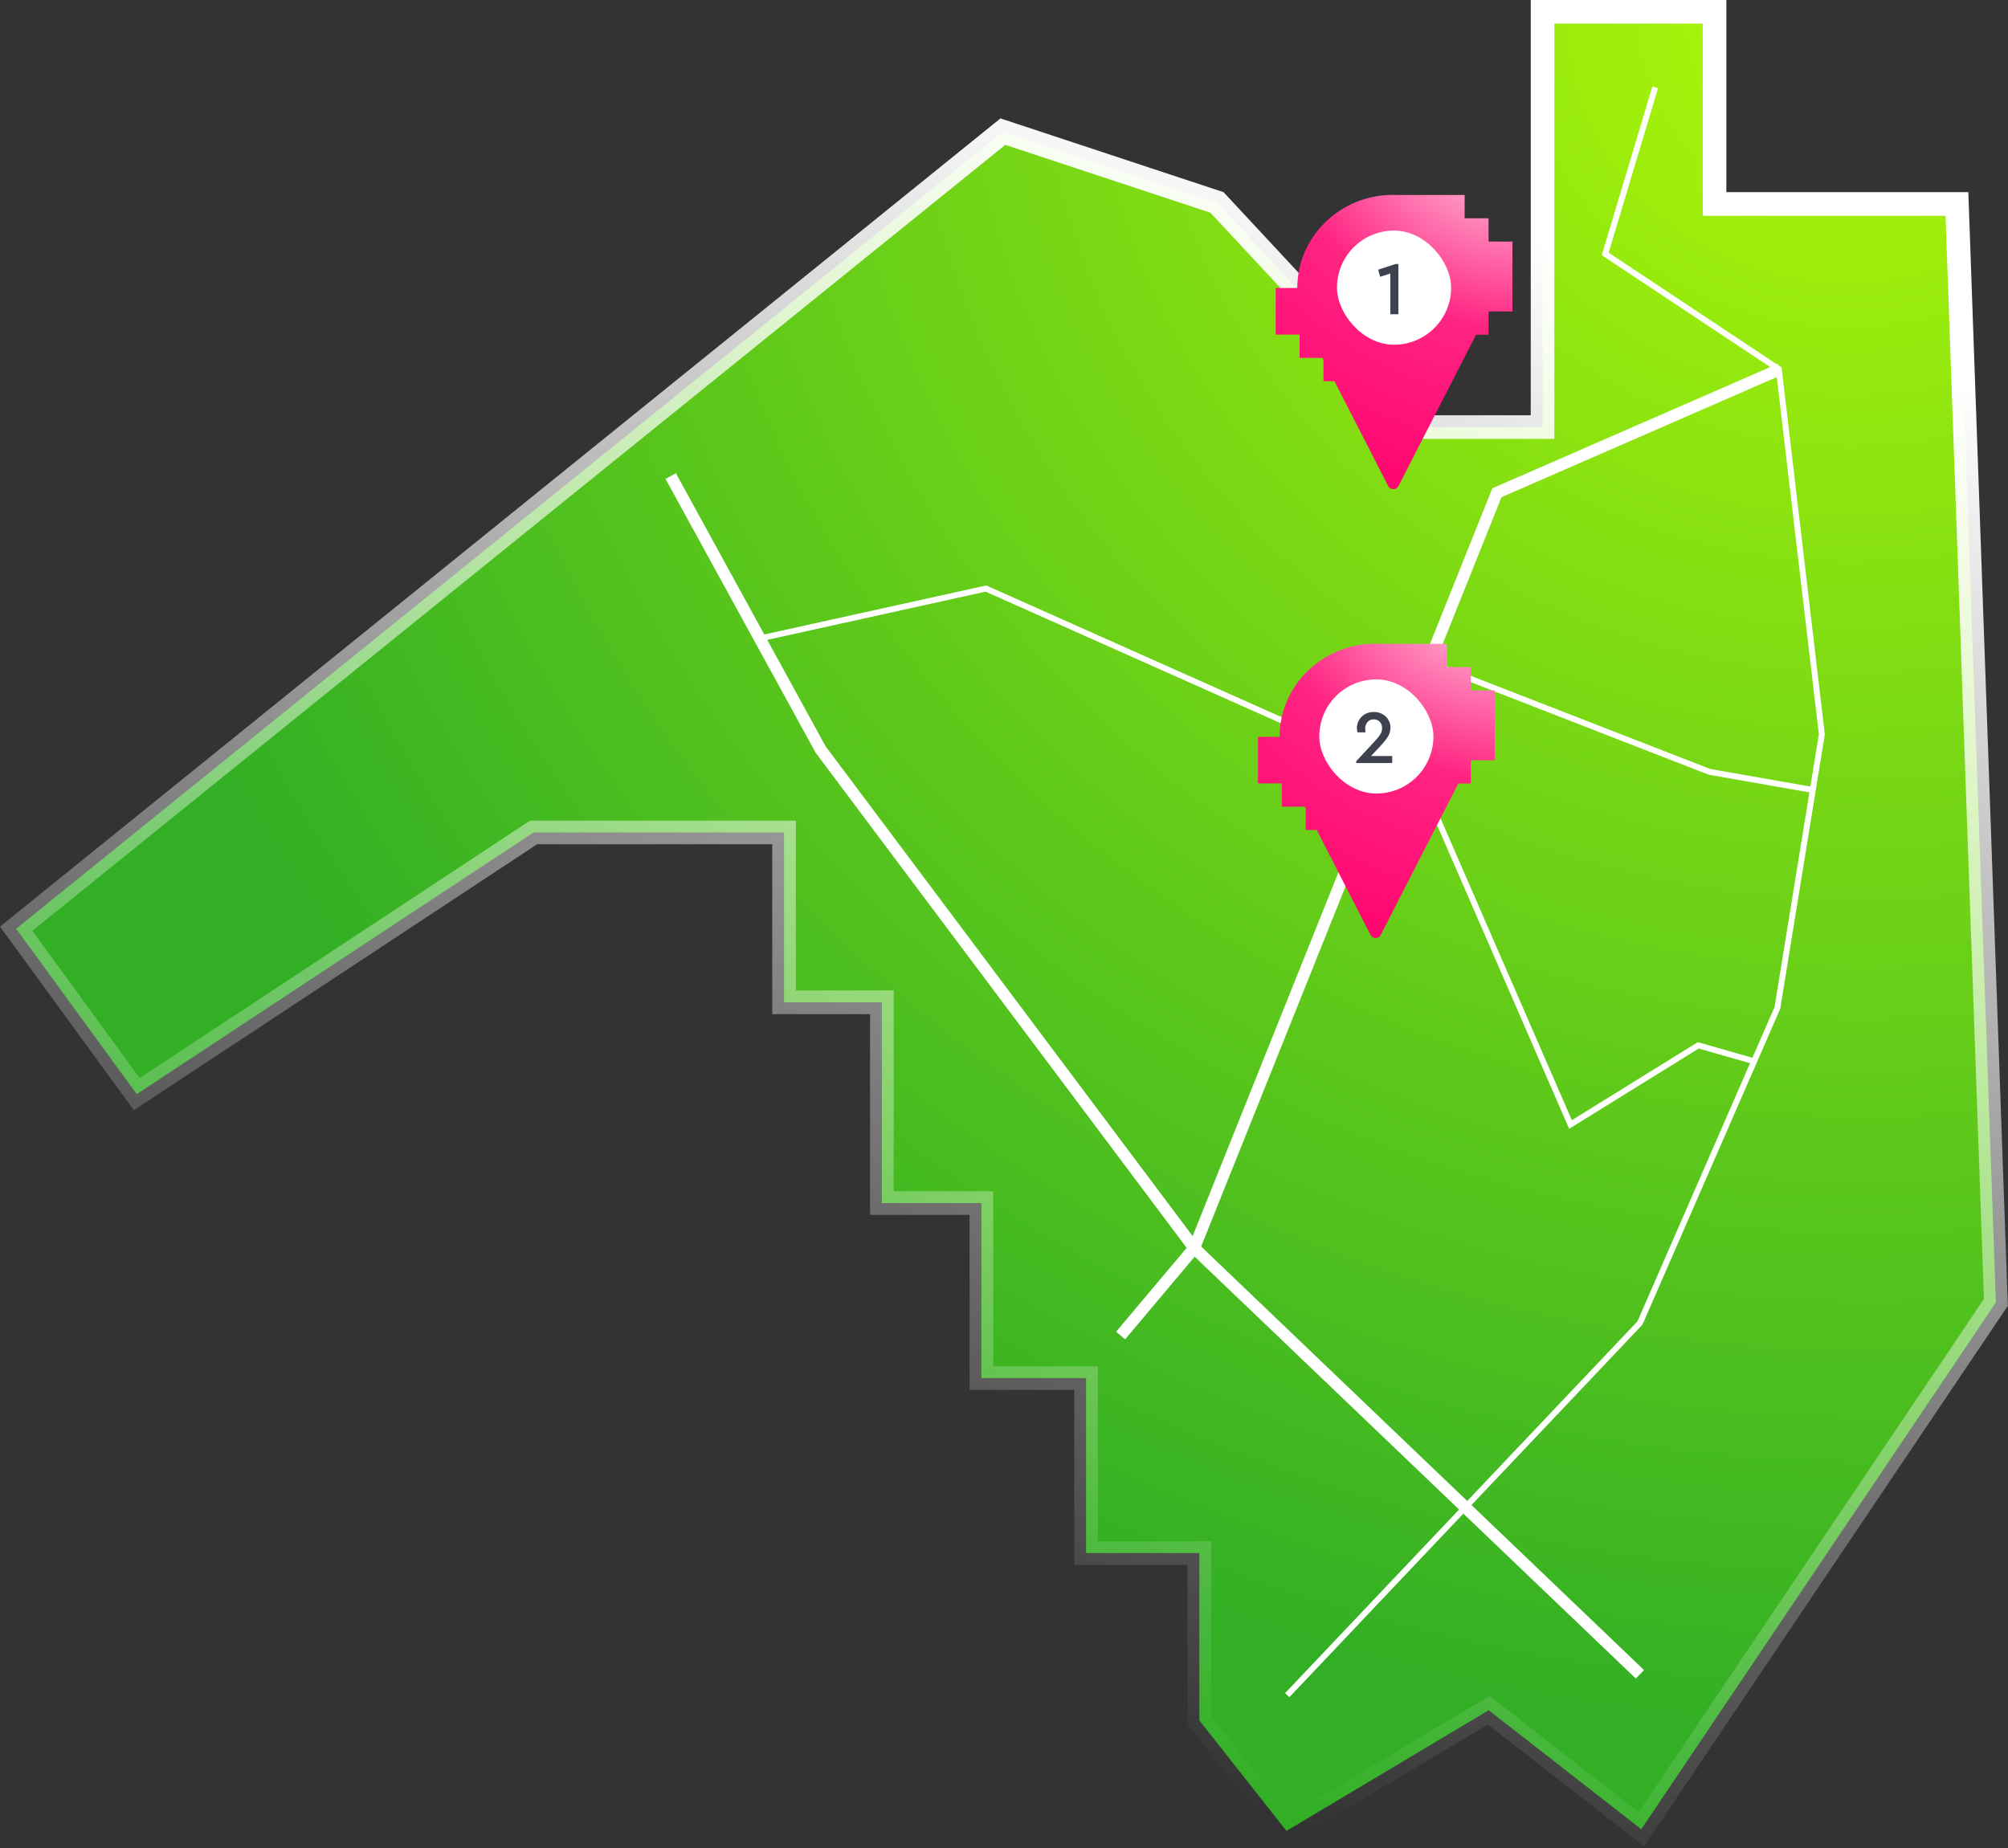
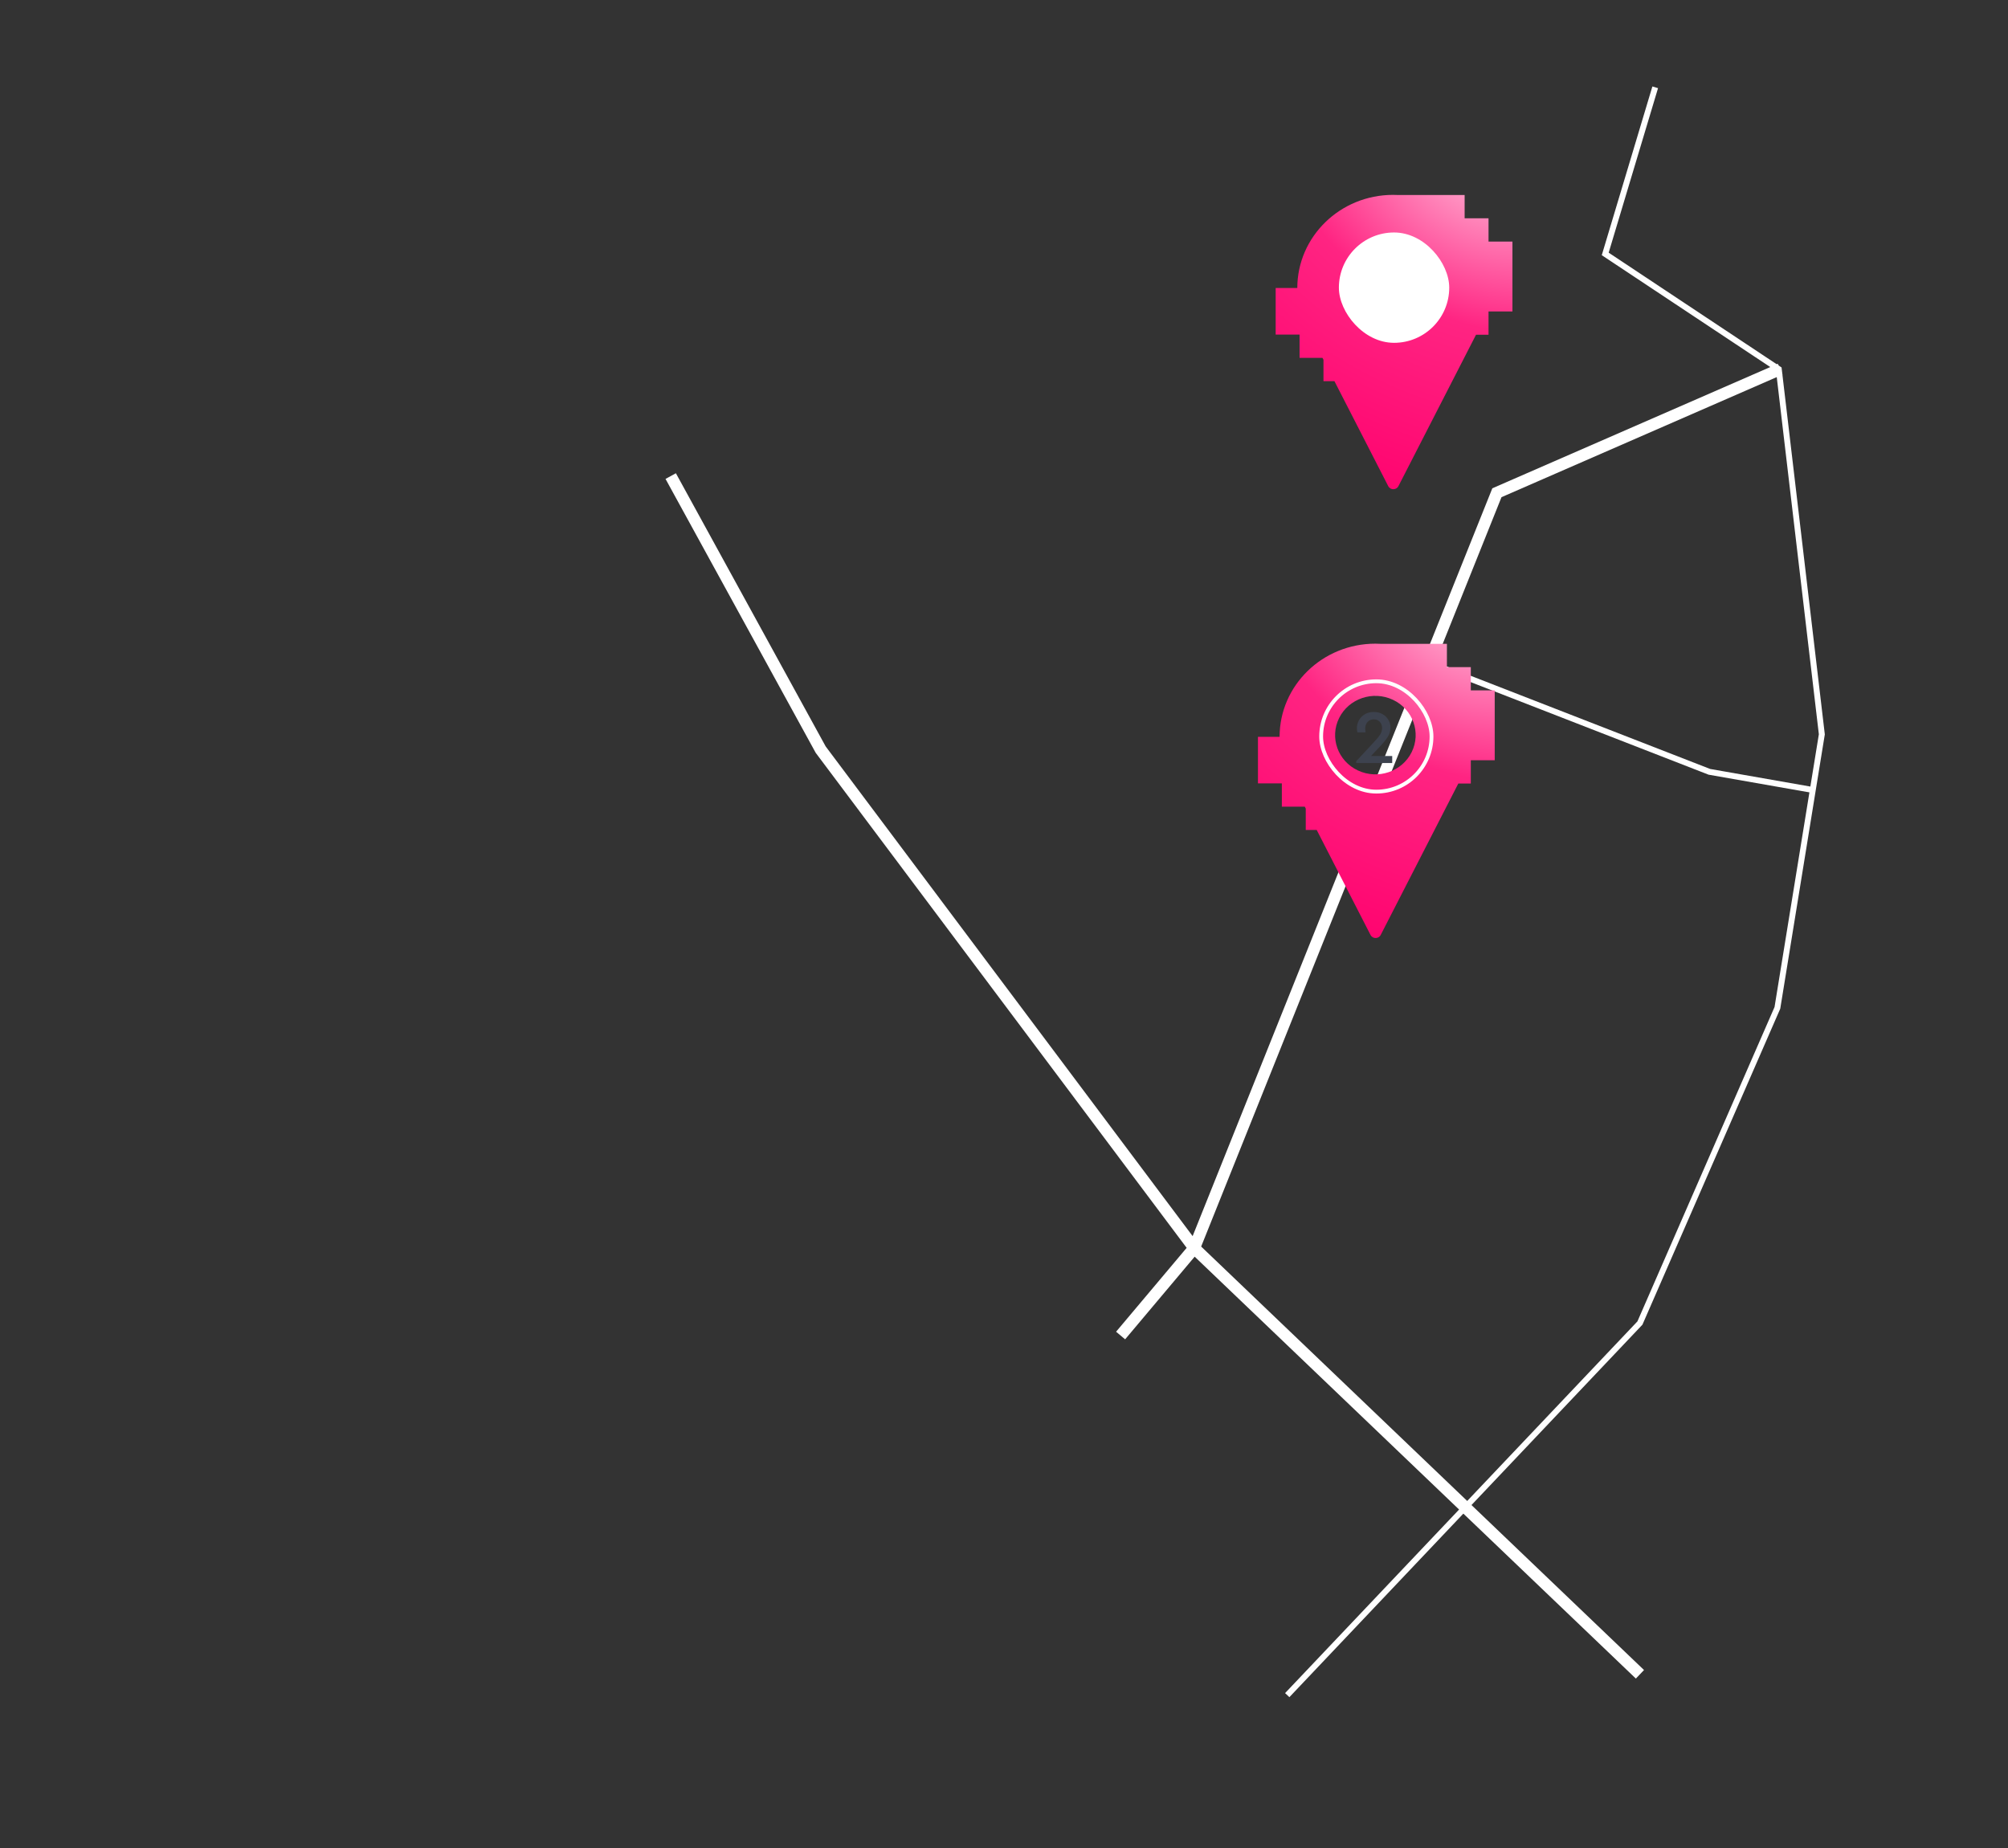
<svg xmlns="http://www.w3.org/2000/svg" width="340" height="313" viewBox="0 0 340 313" fill="none">
  <rect x="0" y="0" width="340" height="313" fill="#333333" stroke="none" />
-   <path d="M290.314 2V34.544H331.354L337.946 220.545L277.906 309.757L253.155 290.447L252.076 289.605L250.9 290.307L217.83 310.036L203.075 291.329V263.001H183.897V233.362H166.173V203.725H149.319V169.728H132.757V140.961H90.349L89.848 141.291L23.156 185.279L2.736 157.268L169.811 22.291L206.062 34.281L240.872 71.681L241.466 72.319H261.189V2H290.314Z" fill="url(#paint0_radial_29_179)" stroke="url(#paint1_linear_29_179)" stroke-width="4" />
  <path d="M113.566 80.618L138.959 126.936L202.205 211.343M202.205 211.343L189.744 226.155M202.205 211.343L277.678 283.523M202.205 211.343L253.461 83.44L301.424 62.514" stroke="white" stroke-width="2" />
  <path d="M217.958 287.05L277.678 224.039L300.954 170.668L308.478 124.35L301.189 62.514L271.8 43L280.264 14.786" stroke="white" />
-   <path d="M128.614 108.127L166.938 99.663L240.764 132.579L265.922 190.417L287.552 177.016L297.427 179.837" stroke="white" />
  <path d="M241.705 112.124L289.434 130.698L306.833 133.754" stroke="white" />
  <path fill-rule="evenodd" clip-rule="evenodd" d="M235.873 33C236.175 33 236.475 33.008 236.774 33.024H247.995V36.967H252.042V40.91H256.09V52.739H252.042V56.681H249.926L236.785 82.322C236.43 83.015 235.415 83.015 235.06 82.322L225.948 64.543H224.095V60.927L223.928 60.6H220.047V56.657H216V48.772H219.662C219.673 40.059 226.927 33 235.873 33ZM238.852 42.501C235.461 40.904 231.383 42.288 229.744 45.591C228.104 48.894 229.524 52.867 232.915 54.464C236.306 56.061 240.384 54.678 242.024 51.374C243.663 48.071 242.243 44.099 238.852 42.501Z" fill="url(#paint2_radial_29_179)" />
  <rect x="226.703" y="39.367" width="18.685" height="18.685" rx="9.342" fill="white" />
-   <rect x="226.703" y="39.367" width="18.685" height="18.685" rx="9.342" stroke="white" stroke-width="0.644" />
-   <path d="M236.305 44.705H236.782V53.209H235.416V46.315L233.69 46.87L233.355 45.671L236.305 44.705Z" fill="#3D424E" />
  <path fill-rule="evenodd" clip-rule="evenodd" d="M232.873 109C233.175 109 233.475 109.008 233.774 109.024H244.995V112.967H249.042V116.91H253.09V128.739H249.042V132.681H246.926L233.785 158.322C233.43 159.015 232.415 159.015 232.06 158.322L222.948 140.543H221.095V136.927L220.928 136.6H217.047V132.657H213V124.772H216.662C216.673 116.059 223.927 109 232.873 109ZM235.852 118.501C232.461 116.904 228.383 118.287 226.744 121.591C225.104 124.894 226.524 128.867 229.915 130.464C233.306 132.061 237.384 130.678 239.024 127.374C240.663 124.071 239.243 120.098 235.852 118.501Z" fill="url(#paint3_radial_29_179)" />
-   <rect x="223.703" y="115.367" width="18.685" height="18.685" rx="9.342" fill="white" />
  <rect x="223.703" y="115.367" width="18.685" height="18.685" rx="9.342" stroke="white" stroke-width="0.644" />
  <path d="M235.733 128.024V129.209H229.638V128.9L232.666 125.64C233.139 125.142 233.482 124.721 233.697 124.377C233.912 124.025 234.019 123.668 234.019 123.308C234.019 122.878 233.89 122.522 233.633 122.238C233.375 121.955 233.031 121.813 232.602 121.813C232.172 121.813 231.824 121.963 231.558 122.264C231.292 122.556 231.159 122.921 231.159 123.359C231.159 123.54 231.18 123.759 231.223 124.016H229.844C229.784 123.784 229.754 123.54 229.754 123.282C229.754 122.818 229.87 122.38 230.102 121.967C230.334 121.547 230.665 121.207 231.094 120.949C231.532 120.692 232.039 120.563 232.615 120.563C233.156 120.563 233.637 120.679 234.058 120.911C234.487 121.143 234.822 121.461 235.063 121.864C235.312 122.26 235.437 122.706 235.437 123.205C235.437 123.78 235.282 124.308 234.973 124.789C234.672 125.262 234.225 125.812 233.633 126.439L232.138 128.024H235.733Z" fill="#3D424E" />
  <defs>
    <radialGradient id="paint0_radial_29_179" cx="0" cy="0" r="1" gradientUnits="userSpaceOnUse" gradientTransform="translate(307.538 7.732) rotate(109.466) scale(285.031 309.931)">
      <stop stop-color="#AEF708" />
      <stop offset="1" stop-color="#32AF25" />
    </radialGradient>
    <linearGradient id="paint1_linear_29_179" x1="276.503" y1="45.586" x2="190.45" y2="298.571" gradientUnits="userSpaceOnUse">
      <stop stop-color="white" />
      <stop offset="1" stop-color="white" stop-opacity="0" />
    </linearGradient>
    <radialGradient id="paint2_radial_29_179" cx="0" cy="0" r="1" gradientUnits="userSpaceOnUse" gradientTransform="translate(253.006 25.678) rotate(113.747) scale(70.459 91.943)">
      <stop stop-color="#FFC5DE" />
      <stop offset="0.415" stop-color="#FF2482" />
      <stop offset="0.909" stop-color="#FF006D" />
    </radialGradient>
    <radialGradient id="paint3_radial_29_179" cx="0" cy="0" r="1" gradientUnits="userSpaceOnUse" gradientTransform="translate(250.006 101.678) rotate(113.747) scale(70.459 91.943)">
      <stop stop-color="#FFC5DE" />
      <stop offset="0.415" stop-color="#FF2482" />
      <stop offset="0.909" stop-color="#FF006D" />
    </radialGradient>
  </defs>
</svg>